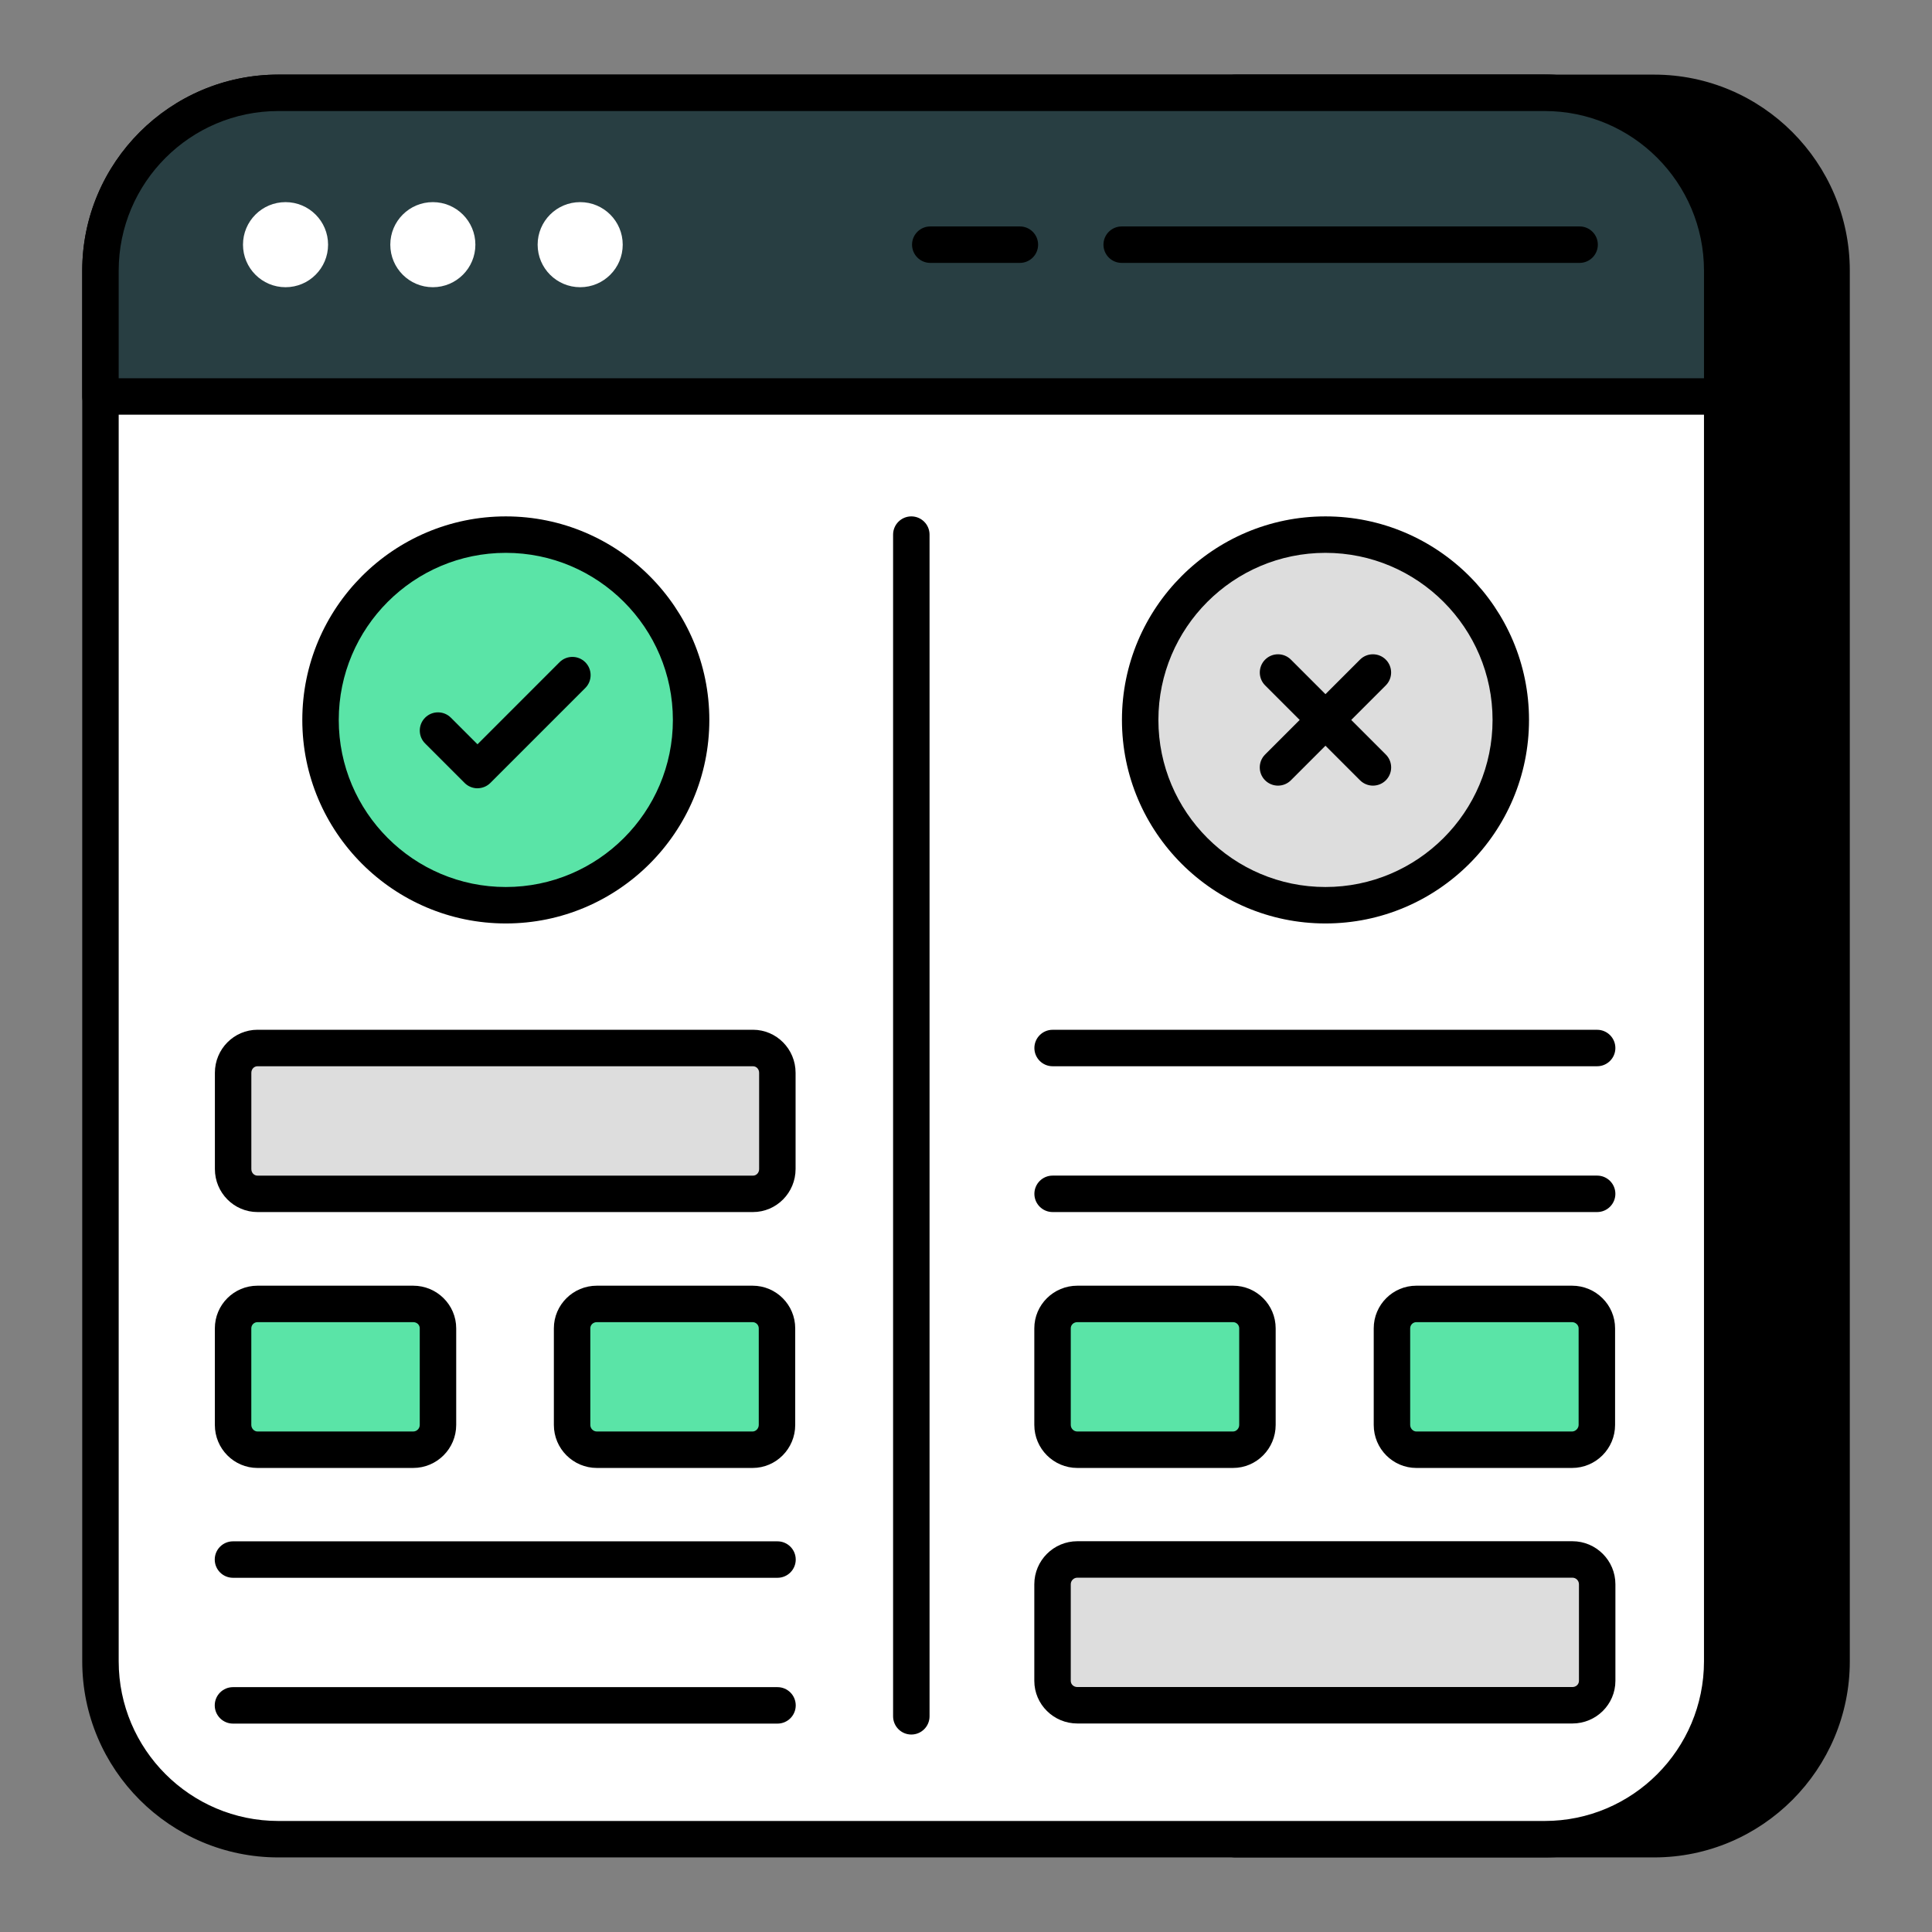
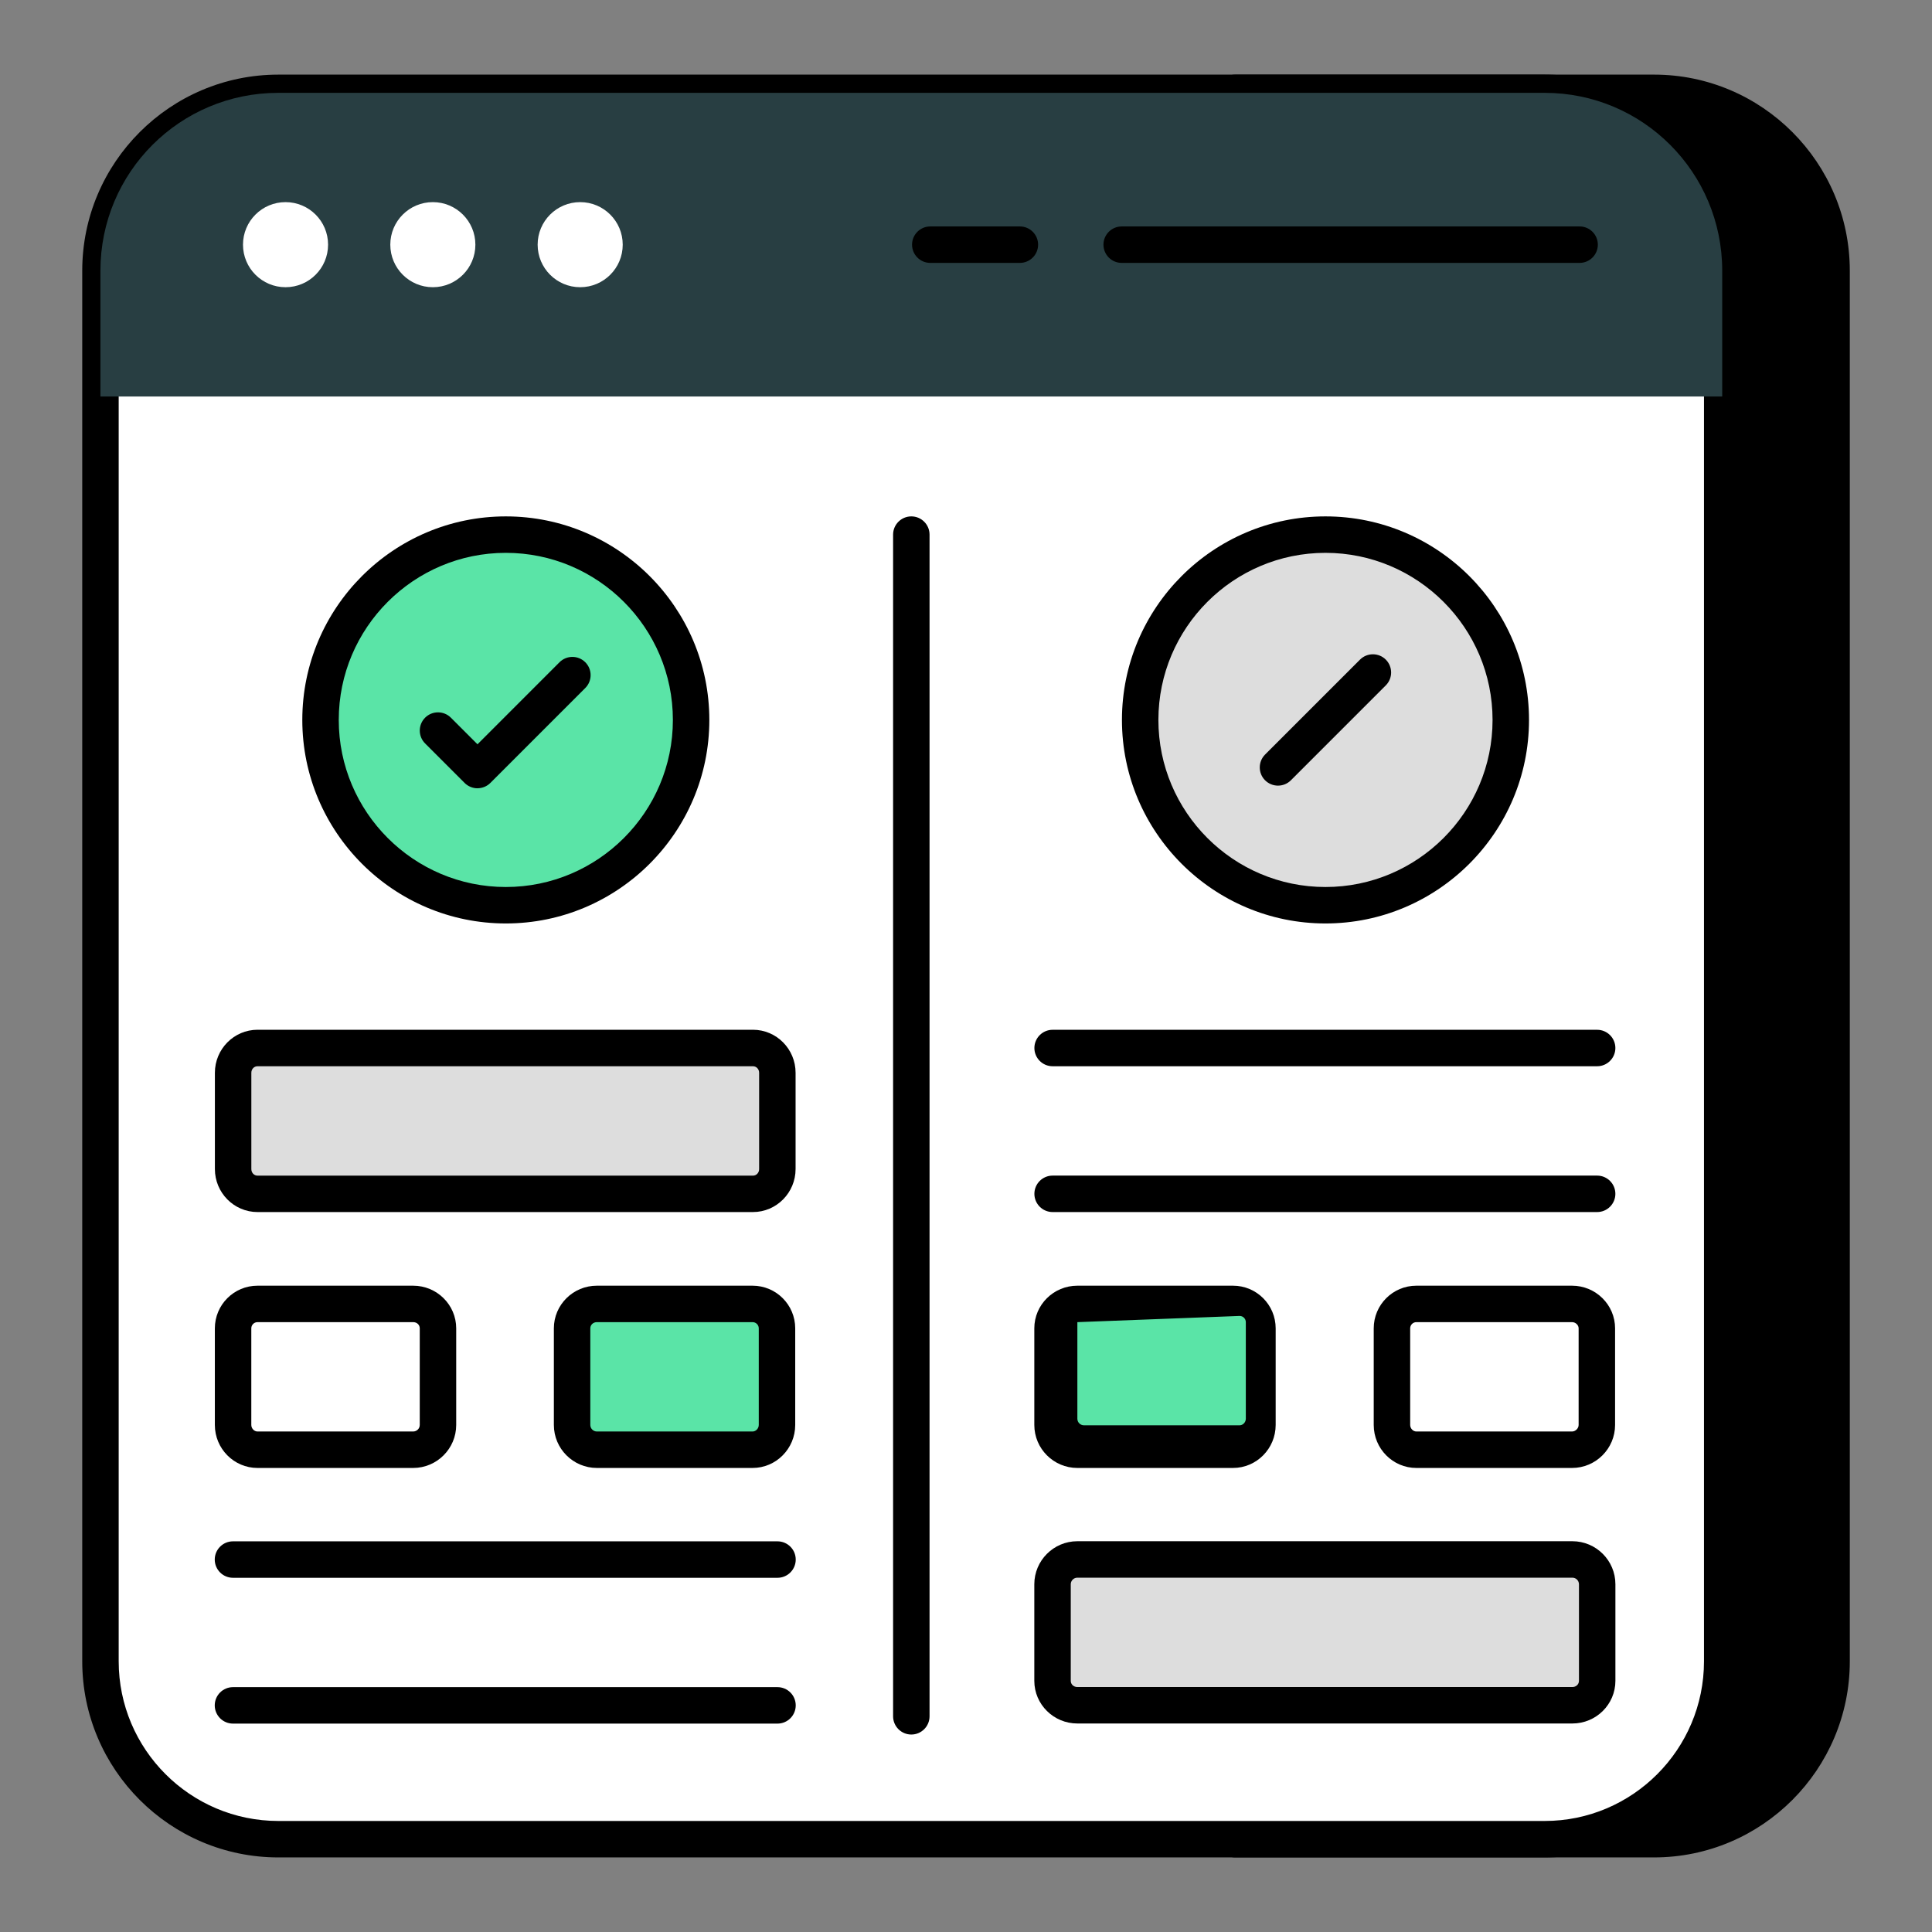
<svg xmlns="http://www.w3.org/2000/svg" id="Layer_1" viewBox="0 0 53 53">
  <rect x="0" y="0" width="53" height="53" fill="#808080" stroke="none" />
  <g>
    <g>
      <g>
        <g>
          <g>
            <g>
              <g>
                <g>
                  <path d="m45.375 2.547h-11.492v47.907h11.492c2.69 0 4.87-2.18 4.87-4.88v-38.147c0-2.7-2.18-4.88-4.87-4.88z" />
                  <path d="m45.375 50.954h-11.491c-.276 0-.5-.224-.5-.5v-47.907c0-.276.224-.5.5-.5h11.491c2.961 0 5.37 2.413 5.37 5.38v38.147c0 2.967-2.409 5.38-5.37 5.38zm-10.991-1h10.991c2.41 0 4.37-1.965 4.37-4.38v-38.147c0-2.415-1.96-4.38-4.37-4.38h-10.991z" />
                </g>
                <g>
                  <path d="m47.245 7.427v38.147c0 2.7-2.18 4.88-4.87 4.88h-34.74c-2.7 0-4.88-2.18-4.88-4.88v-38.147c0-2.7 2.18-4.88 4.88-4.88h34.74c2.69 0 4.87 2.18 4.87 4.88z" fill="#fff" />
                  <path d="m42.375 50.954h-34.739c-2.967 0-5.38-2.413-5.38-5.38v-38.147c0-2.967 2.413-5.38 5.38-5.38h34.739c2.961 0 5.37 2.413 5.37 5.38v38.147c0 2.967-2.409 5.38-5.37 5.38zm-34.739-47.907c-2.415 0-4.38 1.965-4.38 4.38v38.147c0 2.415 1.965 4.38 4.38 4.38h34.739c2.41 0 4.37-1.965 4.37-4.38v-38.147c0-2.415-1.96-4.38-4.37-4.38z" />
                </g>
                <g>
                  <path d="m47.245 7.427v3.45h-44.49v-3.45c0-2.7 2.18-4.88 4.88-4.88h34.74c2.69 0 4.87 2.18 4.87 4.88z" fill="#283e42" />
-                   <path d="m47.245 11.376h-44.489c-.276 0-.5-.224-.5-.5v-3.45c0-2.967 2.413-5.38 5.38-5.38h34.739c2.961 0 5.37 2.413 5.37 5.38v3.45c0 .276-.224.5-.5.5zm-43.989-1h43.489v-2.95c0-2.415-1.96-4.38-4.37-4.38h-34.739c-2.415 0-4.38 1.965-4.38 4.38z" />
                </g>
                <g>
                  <g>
                    <circle cx="7.833" cy="6.712" fill="#fff" r="1.167" />
                  </g>
                  <g>
                    <circle cx="11.874" cy="6.712" fill="#fff" r="1.167" />
                  </g>
                  <g>
                    <circle cx="15.916" cy="6.712" fill="#fff" r="1.167" />
                  </g>
                  <g>
                    <path d="m27.978 7.212h-2.458c-.276 0-.5-.224-.5-.5s.224-.5.5-.5h2.458c.276 0 .5.224.5.5s-.224.5-.5.5z" />
                  </g>
                  <g>
                    <path d="m43.333 7.212h-12.562c-.276 0-.5-.224-.5-.5s.224-.5.5-.5h12.562c.276 0 .5.224.5.5s-.224.5-.5.5z" />
                  </g>
                </g>
              </g>
            </g>
          </g>
        </g>
      </g>
      <g>
        <path d="m25 47.583c-.276 0-.5-.224-.5-.5v-32.417c0-.276.224-.5.5-.5s.5.224.5.5v32.417c0 .276-.224.5-.5.5z" />
      </g>
      <g>
        <g>
          <circle cx="13.877" cy="19.75" fill="#5ae4a7" r="5.083" />
          <path d="m13.876 25.333c-3.078 0-5.583-2.505-5.583-5.583 0-3.079 2.505-5.584 5.583-5.584s5.583 2.505 5.583 5.584c0 3.078-2.505 5.583-5.583 5.583zm0-10.167c-2.527 0-4.583 2.057-4.583 4.584s2.056 4.583 4.583 4.583 4.583-2.056 4.583-4.583-2.056-4.584-4.583-4.584z" />
        </g>
        <g>
          <path d="m13.1 21.625c-.133 0-.26-.053-.354-.146l-1.084-1.084c-.195-.195-.195-.512 0-.707s.512-.195.707 0l.73.73 2.25-2.251c.195-.195.512-.195.707 0s.195.512 0 .707l-2.604 2.604c-.094.094-.221.146-.354.146z" />
        </g>
      </g>
      <g>
        <g>
          <circle cx="36.361" cy="19.75" fill="#ddd" r="5.083" />
          <path d="m36.361 25.333c-3.078 0-5.583-2.505-5.583-5.583 0-3.079 2.505-5.584 5.583-5.584 3.079 0 5.584 2.505 5.584 5.584 0 3.078-2.505 5.583-5.584 5.583zm0-10.167c-2.527 0-4.583 2.057-4.583 4.584s2.056 4.583 4.583 4.583 4.584-2.056 4.584-4.583-2.057-4.584-4.584-4.584z" />
        </g>
      </g>
      <g>
        <g>
          <path d="m21.329 43.283h-14.938c-.276 0-.5-.224-.5-.5s.224-.5.5-.5h14.938c.276 0 .5.224.5.5s-.224.5-.5.5z" />
        </g>
        <g>
          <path d="m21.329 47.283h-14.938c-.276 0-.5-.224-.5-.5s.224-.5.5-.5h14.938c.276 0 .5.224.5.5s-.224.5-.5.5z" />
        </g>
      </g>
      <g>
        <g>
          <path d="m43.814 29.25h-14.938c-.276 0-.5-.224-.5-.5s.224-.5.5-.5h14.938c.276 0 .5.224.5.5s-.224.5-.5.5z" />
        </g>
        <g>
          <path d="m43.814 33.25h-14.938c-.276 0-.5-.224-.5-.5s.224-.5.5-.5h14.938c.276 0 .5.224.5.5s-.224.5-.5.5z" />
        </g>
      </g>
      <g>
        <path d="m21.325 29.43v2.64c0 .38-.3.68-.67.68h-13.59c-.37 0-.67-.3-.67-.68v-2.64c0-.38.3-.68.67-.68h13.59c.37 0 .67.3.67.68z" fill="#ddd" />
        <path d="m20.655 33.25h-13.59c-.646 0-1.17-.529-1.17-1.181v-2.64c0-.65.524-1.18 1.17-1.18h13.59c.646 0 1.17.529 1.17 1.18v2.64c-0.0.651-.524 1.181-1.17 1.181zm-13.59-4c-.096 0-.17.079-.17.18v2.64c0 .102.074.181.17.181h13.59c.096 0 .17-.079.17-.181v-2.64c0-.101-.074-.18-.17-.18z" />
      </g>
      <g>
        <path d="m43.815 43.46v2.65c0 .37-.3.67-.68.67h-13.58c-.38 0-.68-.3-.68-.67v-2.65c0-.37.3-.68.68-.68h13.58c.38 0 .68.31.68.68z" fill="#ddd" />
        <path d="m43.135 47.28h-13.58c-.651 0-1.181-.524-1.181-1.17v-2.649c0-.651.529-1.181 1.181-1.181h13.58c.65 0 1.18.529 1.18 1.181v2.649c0 .646-.529 1.17-1.18 1.17zm-13.58-4c-.1 0-.181.081-.181.181v2.649c0 .096.079.17.181.17h13.58c.101 0 .18-.074.18-.17v-2.649c0-.1-.081-.181-.18-.181z" />
      </g>
      <g>
        <path d="m21.315 36.44v2.65c0 .37-.3.68-.67.68h-4.27c-.38 0-.68-.31-.68-.68v-2.65c0-.37.3-.67.68-.67h4.27c.37-0.0.67.3.67.67z" fill="#5ae4a7" />
        <path d="m20.645 40.27h-4.271c-.65 0-1.18-.529-1.18-1.18v-2.65c0-.646.529-1.17 1.18-1.17h4.271c.646 0 1.17.524 1.17 1.17v2.65c0 .65-.524 1.18-1.17 1.18zm-4.271-4c-.101 0-.18.074-.18.17v2.65c0 .099.081.18.18.18h4.271c.091 0 .17-.084.17-.18v-2.65c0-.094-.076-.17-.17-.17z" />
      </g>
      <g>
        <path d="m28.875 39.09v-2.65c0-.37.3-.67.68-.67h4.27c.37 0 .67.3.67.67v2.65c0 .37-.3.68-.67.68h-4.27c-.38 0-.68-.31-.68-.68z" fill="#5ae4a7" />
-         <path d="m33.825 40.27h-4.27c-.651 0-1.181-.529-1.181-1.18v-2.65c0-.646.529-1.17 1.181-1.17h4.27c.646 0 1.17.524 1.17 1.17v2.65c0 .65-.524 1.18-1.17 1.18zm-4.27-4c-.102 0-.181.074-.181.17v2.65c0 .099.081.18.181.18h4.27c.091 0 .17-.084.17-.18v-2.65c0-.094-.076-.17-.17-.17z" />
+         <path d="m33.825 40.27h-4.27c-.651 0-1.181-.529-1.181-1.18v-2.65c0-.646.529-1.17 1.181-1.17h4.27c.646 0 1.17.524 1.17 1.17v2.65c0 .65-.524 1.18-1.17 1.18zm-4.27-4v2.65c0 .099.081.18.181.18h4.27c.091 0 .17-.084.17-.18v-2.65c0-.094-.076-.17-.17-.17z" />
      </g>
      <g>
-         <path d="m38.185 39.09v-2.65c0-.37.3-.67.67-.67h4.27c.37 0 .68.3.68.67v2.65c0 .37-.31.68-.68.68h-4.27c-.37 0-.67-.31-.67-.68z" fill="#5ae4a7" />
        <path d="m43.125 40.27h-4.27c-.646 0-1.17-.529-1.17-1.18v-2.65c0-.646.524-1.17 1.17-1.17h4.27c.651 0 1.181.524 1.181 1.17v2.65c0 .65-.529 1.18-1.181 1.18zm-4.27-4c-.094 0-.17.076-.17.17v2.65c0 .096.079.18.17.18h4.27c.095 0 .181-.086.181-.18v-2.65c0-.091-.084-.17-.181-.17z" />
      </g>
      <g>
-         <path d="m12.015 36.44v2.65c0 .37-.3.68-.68.68h-4.27c-.37 0-.67-.31-.67-.68v-2.65c0-.37.3-.67.67-.67h4.27c.38-0.0.68.3.68.67z" fill="#5ae4a7" />
        <path d="m11.334 40.27h-4.27c-.646 0-1.17-.529-1.17-1.18v-2.65c0-.646.524-1.17 1.17-1.17h4.27c.651 0 1.181.524 1.181 1.17v2.65c-0.0.65-.529 1.18-1.181 1.18zm-4.27-4c-.094 0-.17.076-.17.17v2.65c0 .096.079.18.17.18h4.27c.1 0 .181-.081.181-.18v-2.65c0-.097-.078-.17-.181-.17z" />
      </g>
    </g>
    <g>
      <g>
-         <path d="m37.664 21.552c-.128 0-.256-.049-.354-.146l-2.604-2.604c-.195-.195-.195-.512 0-.707s.512-.195.707 0l2.604 2.604c.195.195.195.512 0 .707-.098.098-.226.146-.354.146z" />
-       </g>
+         </g>
      <g>
        <path d="m35.059 21.552c-.128 0-.256-.049-.354-.146-.195-.195-.195-.512 0-.707l2.604-2.604c.195-.195.512-.195.707 0s.195.512 0 .707l-2.604 2.604c-.098.098-.226.146-.354.146z" />
      </g>
    </g>
  </g>
</svg>